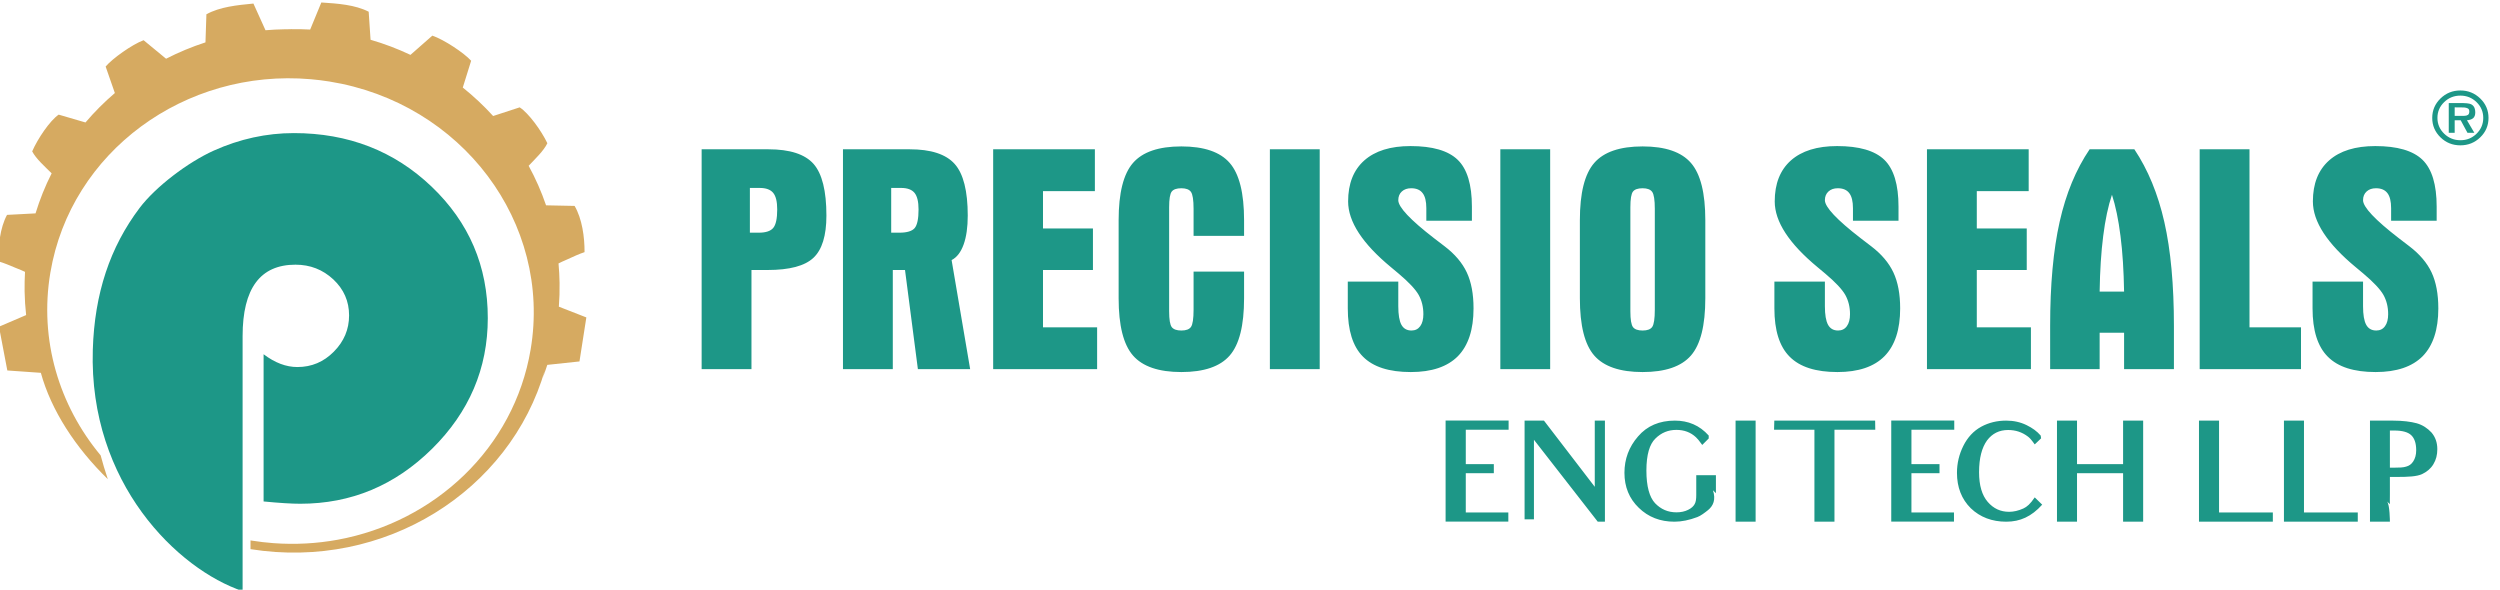
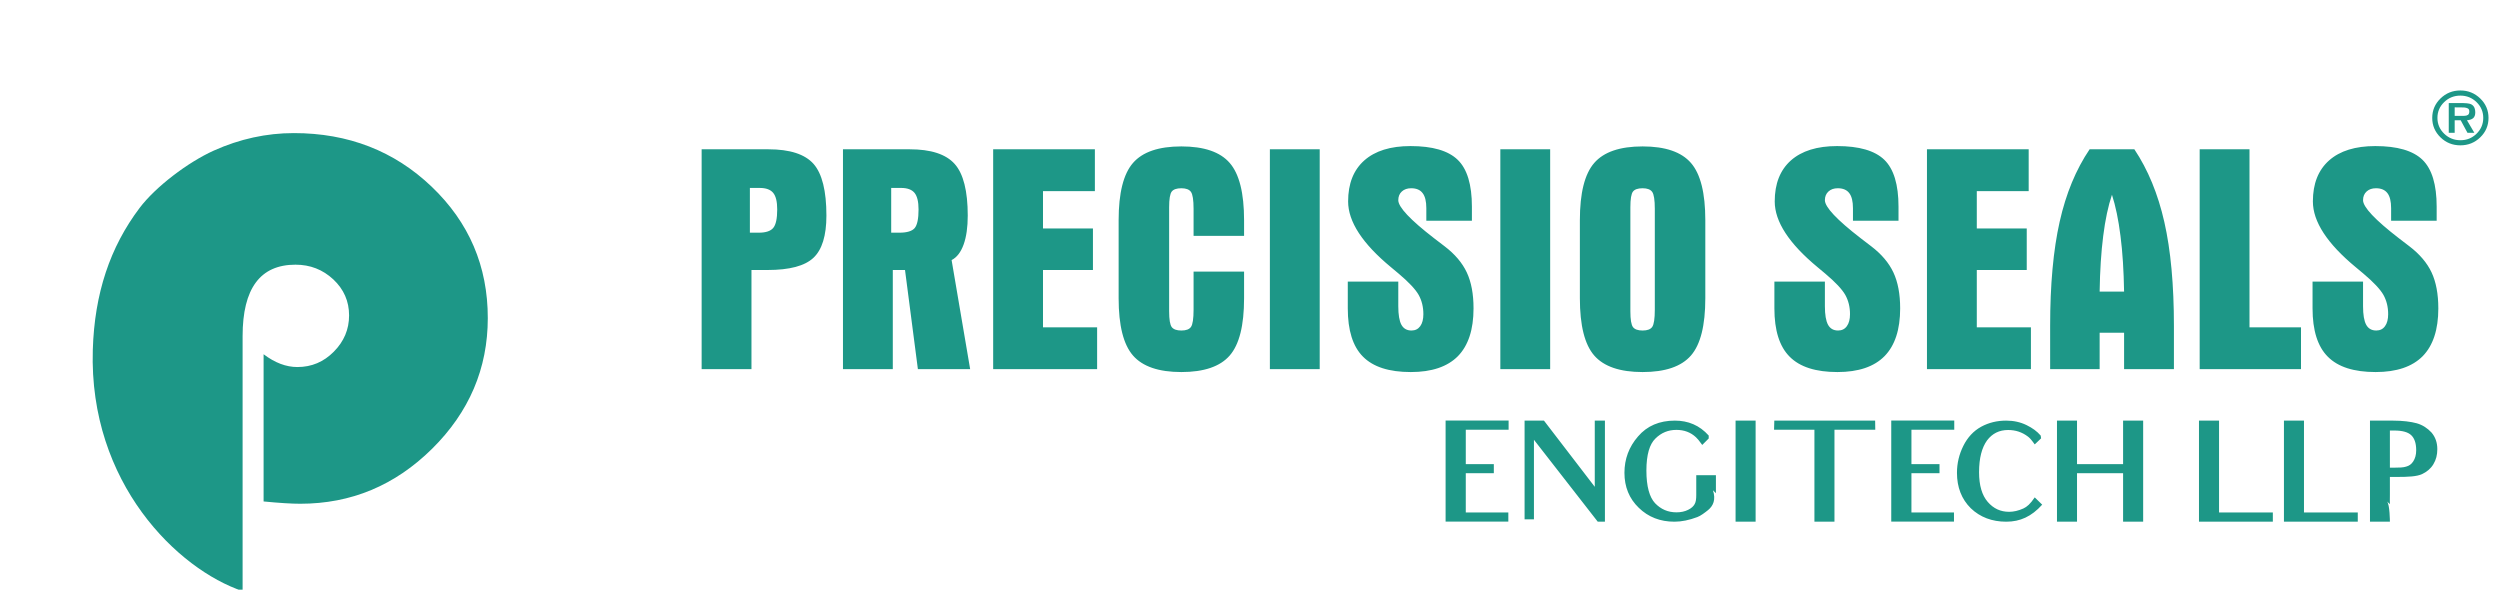
<svg xmlns="http://www.w3.org/2000/svg" xml:space="preserve" width="903px" height="213px" version="1.1" style="shape-rendering:geometricPrecision; text-rendering:geometricPrecision; image-rendering:optimizeQuality; fill-rule:evenodd; clip-rule:evenodd" viewBox="0 0 903 212.61">
  <defs>
    <style type="text/css">
   
    .fil1 {fill:#D6AA61}
    .fil0 {fill:#1D9787}
    .fil2 {fill:#1D9787;fill-rule:nonzero}
    .fil4 {fill:#1D9787;fill-rule:nonzero}
    .fil3 {fill:#1D9787;fill-rule:nonzero}
   
  </style>
  </defs>
  <g id="Layer_x0020_1">
    <path class="fil0" d="M87.63 213.31c-23.28,-7.79 -55.57,-38.92 -54.11,-87.16 0.61,-20.36 6.23,-37.09 16.91,-51.24 5.76,-7.61 17.39,-16.47 26.77,-20.7 9.39,-4.22 19.05,-6.33 28.94,-6.33 19.68,0 36.29,6.47 49.78,19.36 13.5,12.9 20.27,28.7 20.27,47.45 0,18.22 -6.73,33.97 -20.13,47.22 -13.41,13.25 -29.25,19.85 -47.62,19.85 -2.98,0 -7.4,-0.26 -13.23,-0.83l0 -53.17c4.07,3.08 8.13,4.62 12.19,4.62 5.15,0 9.53,-1.85 13.18,-5.55 3.66,-3.69 5.51,-8.05 5.51,-13.11 0,-5.11 -1.9,-9.42 -5.69,-12.99 -3.84,-3.56 -8.35,-5.32 -13.68,-5.32 -12.72,0 -19.09,8.58 -19.09,25.79l0 92.11z" />
-     <path class="fil1" d="M167.16 31.43c3.93,3.14 7.59,6.58 10.96,10.28l9.59 -3.13c3.24,2.08 7.81,8.39 10,12.96 -1.3,2.73 -4.4,5.65 -6.76,8.15 2.48,4.55 4.6,9.32 6.29,14.28l10.31 0.21c2.72,4.66 3.62,11.33 3.59,16.7 -2.17,0.73 -3.82,1.52 -6.13,2.57 -1.46,0.66 -2.51,1.08 -3.27,1.51 0.21,2.31 0.34,4.64 0.38,7 0.05,2.9 -0.04,5.78 -0.26,8.62l9.93 3.88 -2.48 15.9 -11.62 1.24c-0.51,1.59 -1.07,3.16 -1.67,4.71 0.29,-0.98 0.57,-1.97 0.83,-2.97 0,0 0,0 0,0 -12.6,43.99 -58.15,72.52 -106.36,64.82l0 -3.16 0.47 0.08c2.6,0.41 5.2,0.72 7.78,0.91 7.95,0.59 15.77,0.14 23.29,-1.24 34.99,-6.43 63.64,-33.05 69.64,-68.69 7.72,-45.79 -24.85,-89.14 -72.75,-96.82 -2.24,-0.35 -4.47,-0.63 -6.69,-0.82 -45.35,-3.94 -86.67,26.18 -94.03,69.84 -4.11,24.37 3.2,48.06 18.16,66.03 0.64,2.46 1.65,5.78 2.59,8.59 -11.66,-11.33 -20.47,-24.88 -24.19,-38.41 -0.01,0 -11.06,-0.77 -12.11,-0.85l-3.01 -15.81 9.8 -4.2c-0.31,-2.83 -0.5,-5.7 -0.55,-8.61 -0.03,-2.35 0.02,-4.68 0.15,-7 -0.77,-0.41 -1.84,-0.79 -3.32,-1.41 -2.35,-0.97 -4.02,-1.71 -6.21,-2.37 -0.21,-5.37 0.47,-12.06 3.03,-16.8l10.3 -0.54c1.53,-5.01 3.48,-9.85 5.82,-14.47 -2.45,-2.43 -5.64,-5.25 -7.03,-7.93 2.03,-4.64 6.39,-11.09 9.57,-13.27l9.68 2.83c3.24,-3.81 6.79,-7.37 10.61,-10.63l-3.33 -9.57c2.44,-2.89 9.52,-7.95 13.71,-9.51l8.12 6.69c4.54,-2.33 9.29,-4.31 14.23,-5.91l0.34 -10.15c4.87,-2.68 11.07,-3.3 16.98,-3.87l4.36 9.64c2.29,-0.2 4.6,-0.31 6.94,-0.35l1.12 -0.01 1.12 -0.03c2.34,-0.03 4.66,0.01 6.96,0.14l4.03 -9.78c5.92,0.39 12.14,0.81 17.1,3.34l0.68 10.13c4.98,1.44 9.8,3.27 14.41,5.46l7.9 -6.95c4.23,1.43 11.48,6.26 14.02,9.07l-3.02 9.68z" />
    <path class="fil2" d="M253.43 53.73l24.1 0c7.77,0 13.2,1.77 16.32,5.27 3.1,3.53 4.65,9.75 4.65,18.68 0,7.23 -1.57,12.33 -4.69,15.25 -3.12,2.93 -8.63,4.4 -16.52,4.4l-5.86 0 0 35.81 -18 0 0 -79.41zm17.43 30.12l3.25 0c2.51,0 4.26,-0.59 5.19,-1.73 0.96,-1.16 1.43,-3.37 1.43,-6.66 0,-2.81 -0.47,-4.79 -1.45,-5.99 -0.97,-1.18 -2.58,-1.78 -4.83,-1.78l-3.59 0 0 16.16zm51.04 0l2.97 0c2.74,0 4.59,-0.57 5.52,-1.67 0.93,-1.13 1.39,-3.37 1.39,-6.72 0,-2.81 -0.48,-4.79 -1.45,-5.99 -0.97,-1.18 -2.58,-1.78 -4.83,-1.78l-3.6 0 0 16.16zm-17.42 -30.12l24.1 0c7.69,0 13.1,1.77 16.26,5.31 3.14,3.53 4.71,9.75 4.71,18.64 0,4.21 -0.5,7.68 -1.49,10.45 -1,2.77 -2.43,4.63 -4.34,5.62l6.7 39.39 -18.88 0 -4.65 -35.81 -4.41 0 0 35.81 -18 0 0 -79.41zm54.25 79.41l0 -79.41 36.74 0 0 15.12 -18.74 0 0 13.48 18.04 0 0 15 -18.04 0 0 20.7 19.55 0 0 15.11 -37.55 0zm45.32 -53.81c0,-9.8 1.73,-16.7 5.19,-20.67 3.46,-3.98 9.28,-5.97 17.47,-5.97 8.18,0 14.01,1.99 17.46,5.97 3.46,3.97 5.19,10.87 5.19,20.67l0 5.68 -18.24 0 0 -9.77c0,-3.21 -0.32,-5.27 -0.96,-6.14 -0.63,-0.87 -1.78,-1.3 -3.45,-1.3 -1.71,0 -2.87,0.41 -3.48,1.2 -0.62,0.8 -0.94,2.68 -0.94,5.68l0 2.33 0 35.2c0,3.02 0.32,4.94 0.96,5.76 0.63,0.81 1.79,1.22 3.46,1.22 1.71,0 2.86,-0.43 3.47,-1.3 0.62,-0.87 0.94,-2.96 0.94,-6.24l0 -1.76 0 -11.98 18.24 0 0 9.65c0,9.81 -1.73,16.69 -5.19,20.66 -3.45,3.97 -9.28,5.97 -17.46,5.97 -8.19,0 -14.01,-2 -17.47,-5.97 -3.46,-3.97 -5.19,-10.85 -5.19,-20.66l0 -28.23zm54.63 -25.6l18 0 0 79.41 -18 0 0 -79.41zm56.51 25.81l0 -4.53c0,-2.46 -0.43,-4.28 -1.33,-5.44 -0.89,-1.19 -2.28,-1.77 -4.15,-1.77 -1.39,0 -2.51,0.39 -3.36,1.16 -0.86,0.78 -1.29,1.83 -1.29,3.16 0,2.48 4.31,7.08 12.91,13.72 1.63,1.26 2.91,2.23 3.8,2.91 3.72,2.83 6.4,5.98 8.03,9.45 1.63,3.47 2.44,7.79 2.44,12.99 0,7.67 -1.89,13.42 -5.64,17.26 -3.78,3.82 -9.44,5.74 -17.01,5.74 -7.85,0 -13.59,-1.84 -17.27,-5.55 -3.68,-3.68 -5.5,-9.51 -5.5,-17.45l0 -9.67 18.24 0 0 8.85c0,3.12 0.38,5.37 1.13,6.75 0.76,1.37 1.97,2.07 3.64,2.07 1.35,0 2.4,-0.52 3.16,-1.57 0.75,-1.03 1.13,-2.48 1.13,-4.34 0,-2.62 -0.58,-4.94 -1.71,-6.96 -1.15,-2.03 -3.56,-4.59 -7.23,-7.69 -0.62,-0.54 -1.53,-1.3 -2.74,-2.29 -10.34,-8.54 -15.5,-16.47 -15.5,-23.77 0,-6.42 1.94,-11.34 5.84,-14.81 3.91,-3.46 9.46,-5.19 16.69,-5.19 7.95,0 13.63,1.65 17.05,4.96 3.42,3.31 5.13,8.95 5.13,16.92l0 5.09 -16.46 0zm26.73 -25.81l18 0 0 79.41 -18 0 0 -79.41zm46.97 23.28l0 35.2c0,3.02 0.32,4.94 0.96,5.76 0.63,0.81 1.79,1.22 3.46,1.22 1.7,0 2.86,-0.43 3.47,-1.3 0.62,-0.87 0.94,-2.96 0.94,-6.26l0 -1.76 0 -34.63c0,-3.21 -0.32,-5.27 -0.96,-6.14 -0.63,-0.87 -1.78,-1.3 -3.45,-1.3 -1.71,0 -2.87,0.41 -3.48,1.2 -0.62,0.8 -0.94,2.68 -0.94,5.68l0 2.33zm-18.24 2.32c0,-9.8 1.73,-16.7 5.19,-20.67 3.46,-3.98 9.28,-5.97 17.47,-5.97 8.18,0 14.01,1.99 17.46,5.97 3.46,3.97 5.19,10.87 5.19,20.67l0 28.21c0,9.81 -1.73,16.71 -5.19,20.68 -3.45,3.97 -9.28,5.97 -17.46,5.97 -8.19,0 -14.01,-2 -17.47,-5.97 -3.46,-3.97 -5.19,-10.87 -5.19,-20.68l0 -28.21zm98.64 0.21l0 -4.53c0,-2.46 -0.44,-4.28 -1.33,-5.44 -0.9,-1.19 -2.29,-1.77 -4.16,-1.77 -1.39,0 -2.5,0.39 -3.35,1.16 -0.86,0.78 -1.3,1.83 -1.3,3.16 0,2.48 4.32,7.08 12.92,13.72 1.63,1.26 2.9,2.23 3.8,2.91 3.71,2.83 6.39,5.98 8.02,9.45 1.63,3.47 2.45,7.79 2.45,12.99 0,7.67 -1.89,13.42 -5.65,17.26 -3.77,3.82 -9.43,5.74 -17,5.74 -7.85,0 -13.6,-1.84 -17.27,-5.55 -3.68,-3.68 -5.51,-9.51 -5.51,-17.45l0 -9.67 18.24 0 0 8.85c0,3.12 0.38,5.37 1.14,6.75 0.75,1.37 1.96,2.07 3.63,2.07 1.35,0 2.41,-0.52 3.16,-1.57 0.76,-1.03 1.14,-2.48 1.14,-4.34 0,-2.62 -0.58,-4.94 -1.71,-6.96 -1.16,-2.03 -3.56,-4.59 -7.24,-7.69 -0.61,-0.54 -1.53,-1.3 -2.74,-2.29 -10.33,-8.54 -15.5,-16.47 -15.5,-23.77 0,-6.42 1.95,-11.34 5.84,-14.81 3.92,-3.46 9.46,-5.19 16.7,-5.19 7.94,0 13.63,1.65 17.05,4.96 3.41,3.32 5.12,8.95 5.12,16.92l0 5.09 -16.45 0zm26.73 53.6l0 -79.41 36.74 0 0 15.12 -18.74 0 0 13.48 18.04 0 0 15 -18.04 0 0 20.7 19.55 0 0 15.11 -37.55 0zm62.37 -28.02l8.83 0c-0.13,-7.54 -0.54,-14.24 -1.3,-20.09 -0.73,-5.87 -1.77,-10.83 -3.08,-14.88 -1.37,4.05 -2.42,9.01 -3.16,14.88 -0.75,5.85 -1.17,12.55 -1.29,20.09zm-17.88 28.02l0 -15.58c0,-14.94 1.15,-27.49 3.44,-37.67 2.28,-10.17 5.9,-18.89 10.82,-26.16l16.16 0c4.91,7.35 8.53,16.11 10.83,26.28 2.31,10.17 3.46,22.69 3.46,37.55l0 15.58 -18 0 0 -13.14 -8.83 0 0 13.14 -17.88 0zm54.01 -79.41l18 0 0 64.3 18.6 0 0 15.11 -36.6 0 0 -79.41zm69.15 25.81l0 -4.53c0,-2.46 -0.44,-4.28 -1.33,-5.44 -0.9,-1.19 -2.29,-1.77 -4.15,-1.77 -1.4,0 -2.51,0.39 -3.36,1.16 -0.86,0.78 -1.3,1.83 -1.3,3.16 0,2.48 4.32,7.08 12.92,13.72 1.63,1.26 2.9,2.23 3.8,2.91 3.71,2.83 6.4,5.98 8.03,9.45 1.62,3.47 2.44,7.79 2.44,12.99 0,7.67 -1.89,13.42 -5.64,17.26 -3.78,3.82 -9.44,5.74 -17.01,5.74 -7.85,0 -13.6,-1.84 -17.27,-5.55 -3.68,-3.68 -5.51,-9.51 -5.51,-17.45l0 -9.67 18.24 0 0 8.85c0,3.12 0.38,5.37 1.14,6.75 0.75,1.37 1.97,2.07 3.63,2.07 1.36,0 2.41,-0.52 3.16,-1.57 0.76,-1.03 1.14,-2.48 1.14,-4.34 0,-2.62 -0.58,-4.94 -1.71,-6.96 -1.16,-2.03 -3.56,-4.59 -7.24,-7.69 -0.61,-0.54 -1.53,-1.3 -2.74,-2.29 -10.33,-8.54 -15.5,-16.47 -15.5,-23.77 0,-6.42 1.95,-11.34 5.85,-14.81 3.91,-3.46 9.45,-5.19 16.69,-5.19 7.94,0 13.63,1.65 17.05,4.96 3.41,3.32 5.12,8.95 5.12,16.92l0 5.09 -16.45 0z" />
    <path class="fil3" d="M888.69 52.3c-2.82,0 -5.21,-0.96 -7.19,-2.89 -1.98,-1.93 -2.98,-4.27 -2.98,-7.02 0,-2.74 1,-5.08 2.98,-7.01 1.98,-1.93 4.37,-2.9 7.19,-2.9 2.8,0 5.19,0.97 7.18,2.9 1.99,1.93 2.98,4.27 2.98,7.01 0,2.75 -0.99,5.09 -2.98,7.02 -1.99,1.93 -4.38,2.89 -7.18,2.89zm0 -1.85c2.27,0.02 4.21,-0.76 5.83,-2.34 1.62,-1.58 2.43,-3.49 2.43,-5.72 0,-2.23 -0.81,-4.13 -2.43,-5.7 -1.62,-1.57 -3.56,-2.35 -5.83,-2.35 -2.29,0 -4.24,0.78 -5.86,2.35 -1.62,1.57 -2.43,3.46 -2.43,5.69 0,2.23 0.81,4.13 2.43,5.71 1.62,1.57 3.57,2.36 5.86,2.36zm2.38 -7.21l2.66 4.53 -2.48 0 -2.45 -4.53 -2.17 0 0 4.53 -2.14 0 0 -10.73 5.31 0c0.19,0.02 0.39,0.03 0.61,0.04 0.21,0.01 0.42,0.02 0.63,0.03 0.32,0.02 0.62,0.07 0.92,0.15 0.3,0.07 0.57,0.18 0.82,0.32 0.49,0.32 0.83,0.73 1.02,1.22 0.18,0.49 0.27,1.01 0.27,1.56 0,0.98 -0.25,1.68 -0.76,2.12 -0.51,0.44 -1.26,0.69 -2.24,0.76zm-4.44 -1.59l3.25 0c0.03,0 0.06,0 0.09,0 0.03,0 0.05,0 0.07,0 0.56,0 1.01,-0.11 1.35,-0.33 0.35,-0.21 0.52,-0.64 0.52,-1.27 0,-0.55 -0.19,-0.91 -0.55,-1.09 -0.37,-0.18 -0.79,-0.29 -1.25,-0.33 -0.14,-0.01 -0.28,-0.02 -0.42,-0.02 -0.14,0 -0.27,0 -0.39,0l-2.67 -0.03 0 3.07z" />
    <path class="fil4" d="M544.91 155.03l0 -3.34 -22.76 0 0 9.59 0 12.6 0 2.05 0 2.39 0 9.88 22.66 0 0 -3.3 -11.9 0 -3.47 0 0 -6.58 0 -2.39 0 -1.29 0 -0.76 0 -3.15 2.59 0 7.54 0 0 -3.29 -7.68 0 -2.45 0 0 -5.11 0 -1 0 -6.3 3.57 0 11.9 0zm34.79 33.21l0 -29.06 0 -7.45 -3.67 0 0 7.07 0 16.84 -18.35 -23.91 -7 0 0 9.26 0 17.8 0 8.6 3.38 0 0 -8.6 0 -20.14 23.05 29.59 2.59 0zm37.25 -4.19c1.86,-1.53 2.89,-3.78 1.76,-7.16l1.08 1.05 0 -6.49 -7.1 0 0 7.15c0,1.48 -0.14,2.53 -0.59,3.3 -0.39,0.71 -1.07,1.43 -2.34,2.05 -1.23,0.62 -2.65,0.91 -4.21,0.91 -3.09,0 -5.63,-1.1 -7.74,-3.3 -2,-2.14 -3.13,-6.01 -3.13,-11.78 0,-5.83 1.18,-9.55 3.23,-11.55 2.15,-2.15 4.7,-3.15 7.59,-3.15 2.79,0 5.14,0.85 7.09,2.67 0.54,0.52 1.03,1.05 2.26,2.77l2.34 -2.34 0 -1.05c-3.32,-3.72 -7.43,-5.4 -12.23,-5.4 -5.53,0 -10.03,1.87 -13.31,5.73 -3.28,3.77 -4.9,8.16 -4.9,13.13 0,5.05 1.71,9.3 5.19,12.64 3.43,3.34 7.73,5.01 12.87,5.01 2.6,0 5.34,-0.57 8.27,-1.67 1.18,-0.43 2.69,-1.57 3.87,-2.52l0 0zm17.18 4.19l0 -10.02 0 -16.89 0 -9.6 -7.24 0 0 9.6 0 16.89 0 10.02 7.24 0zm43.22 -33.21l-0.05 -3.3 -36.42 0 -0.09 3.3 10.52 0 4.06 0 0 23.05 0 10.16 7.24 0 0 -10.16 0 -23.05 4.7 0 10.04 0zm28.53 0l0 -3.34 -22.76 0 0 9.59 0 12.6 0 2.05 0 2.39 0 9.88 22.66 0 0 -3.3 -11.89 0 -3.48 0 0 -6.58 0 -2.39 0 -1.29 0 -0.76 0 -3.15 2.6 0 7.54 0 0 -3.29 -7.69 0 -2.45 0 0 -5.11 0 -1 0 -6.3 3.58 0 11.89 0zm18.79 33.21c5,0 9.11,-1.86 12.97,-6.15l-2.69 -2.63c-1.66,2.44 -2.79,3.39 -4.11,4.01 -1.81,0.81 -3.52,1.2 -5.14,1.2 -3.08,0 -5.63,-1.15 -7.73,-3.58 -2.06,-2.39 -3.13,-5.92 -3.13,-10.74 0,-5.11 1.02,-8.88 2.88,-11.46 1.91,-2.53 4.41,-3.77 7.64,-3.77 2.64,0 5.04,0.77 7.15,2.39 0.63,0.48 1.17,1.05 2.44,2.81l2.3 -2.19 -0.15 -1c-1.36,-1.58 -2.98,-2.72 -5.09,-3.77 -2.25,-1.1 -4.69,-1.63 -7.38,-1.63 -3.28,0 -6.27,0.72 -9.01,2.2 -2.79,1.53 -4.94,3.87 -6.46,6.92 -1.52,3.06 -2.3,6.3 -2.3,9.74 0,5.2 1.66,9.49 4.99,12.79 3.38,3.24 7.68,4.86 12.82,4.86zm49.44 0l0 -36.51 -7.25 0 0 15.71 -16.64 0 0 -15.71 -7.24 0 0 36.51 7.24 0 0 -17.51 16.64 0 0 17.51 7.25 0zm46.84 0l0 -3.34 -19.43 0 0 -33.17 -7.25 0 0 9.69 0 16.9 0 9.92 26.68 0zm30.68 0l0 -3.34 -19.43 0 0 -33.17 -7.24 0 0 9.69 0 16.9 0 9.92 26.67 0zm19.29 -31.26c1.12,1.05 1.81,2.77 1.81,5.45 0,1.67 -0.39,3 -1.08,4.05 -0.68,1.05 -1.52,1.58 -2.54,1.86 -1.03,0.34 -2.45,0.39 -4.51,0.39l-1.37 0 0 -13.42c0.44,0 0.98,0 1.57,0 3.08,0 4.99,0.62 6.12,1.67zm8.02 10.5c0.98,-1.62 1.42,-3.38 1.42,-5.44 0,-2.34 -0.68,-4.34 -2.1,-6.01 -1.42,-1.53 -3.18,-2.72 -5.34,-3.34 -2.1,-0.57 -4.99,-0.96 -8.66,-0.96l-8.22 0 0 10.12 0 16.71 0 9.68 7.19 0c0,0 0,-6.29 -1.07,-7.34l1.07 1c-0.05,-1.15 0,-1.91 0,-3.34l0 -6.49 2.7 0c3.96,0 6.99,-0.15 8.9,-1.01 1.71,-0.81 3.13,-1.95 4.11,-3.58z" />
  </g>
</svg>